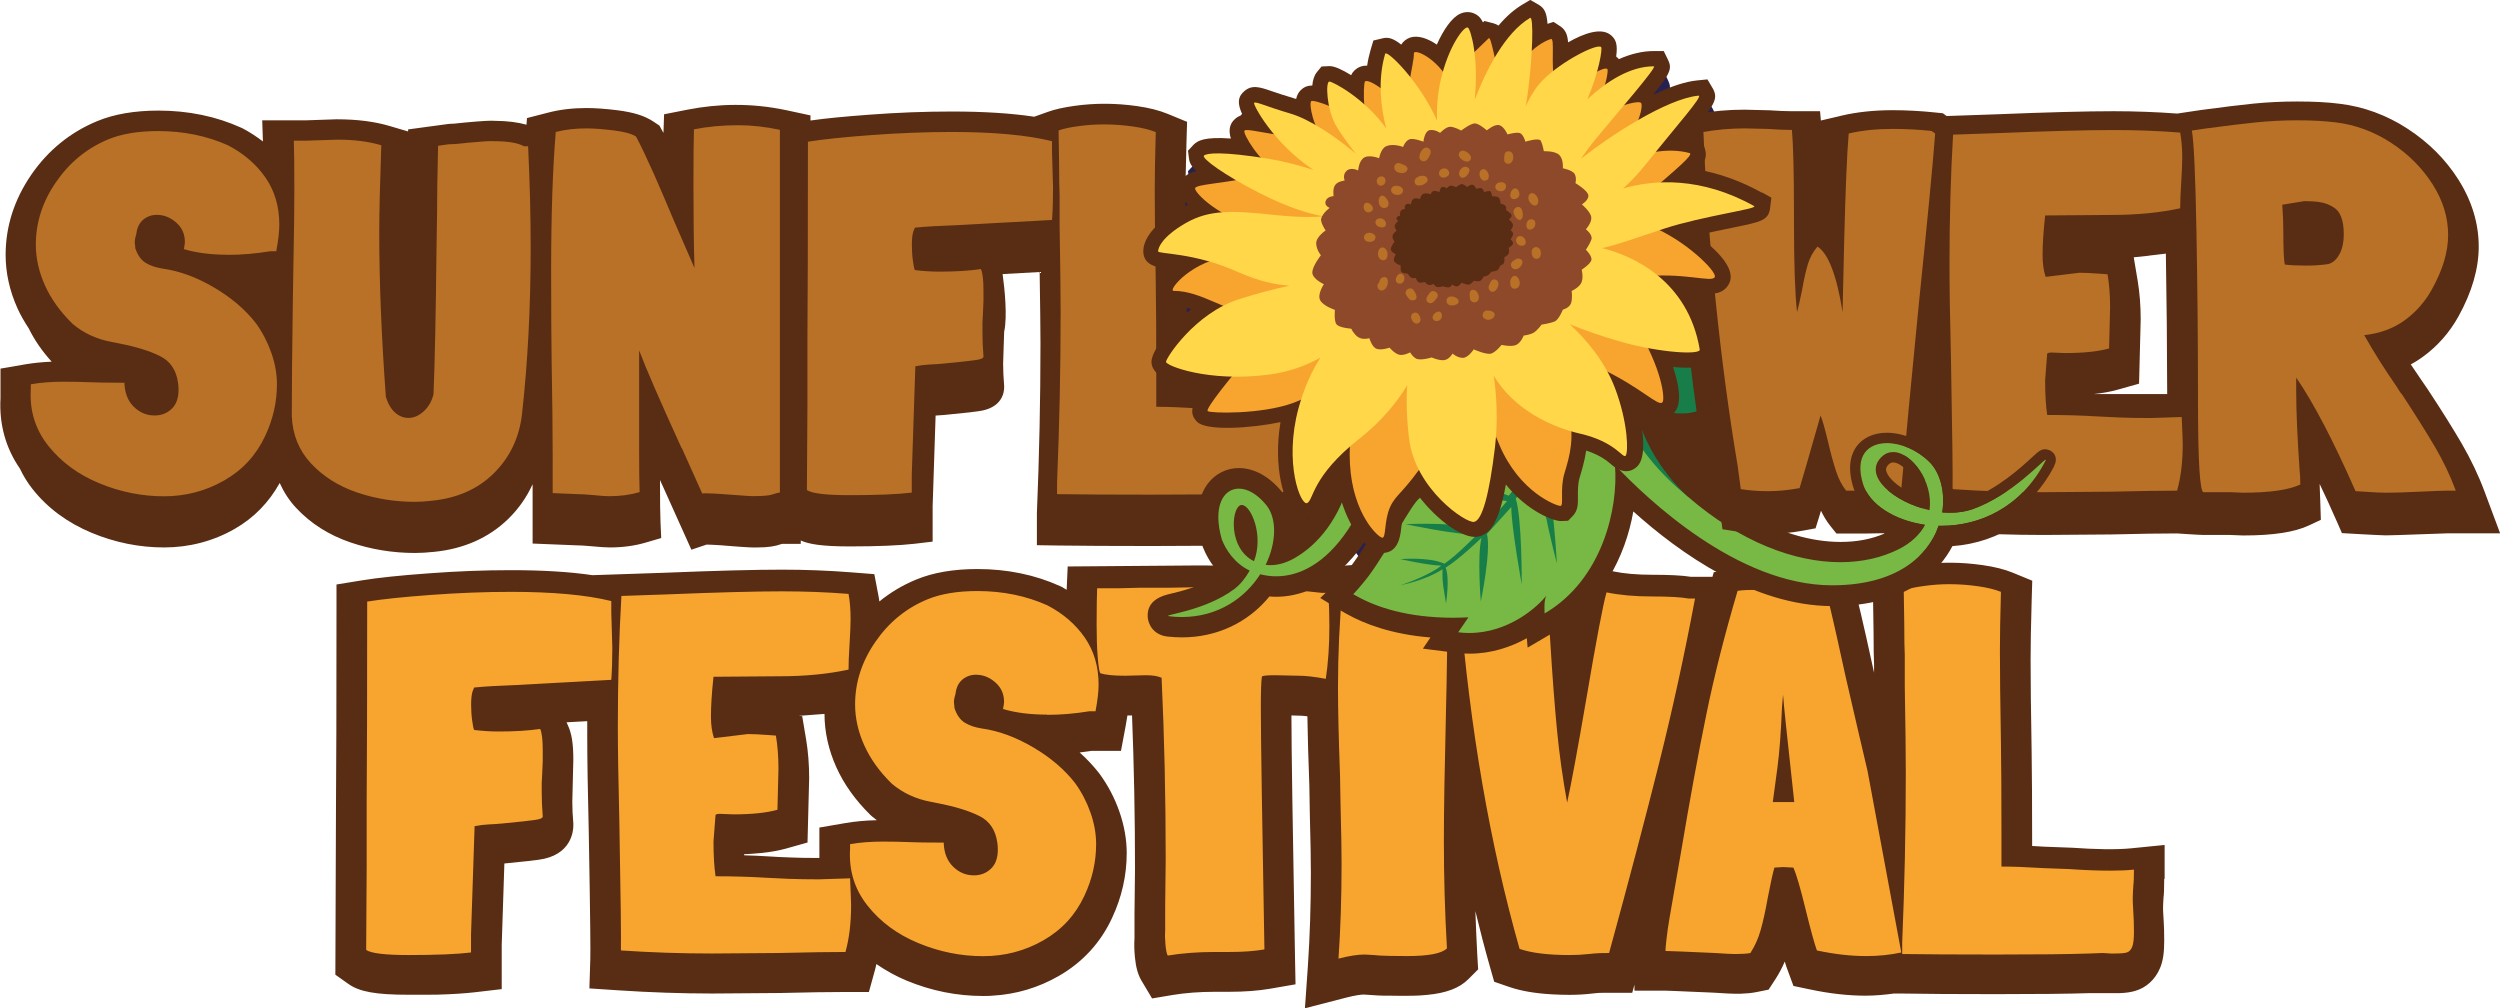
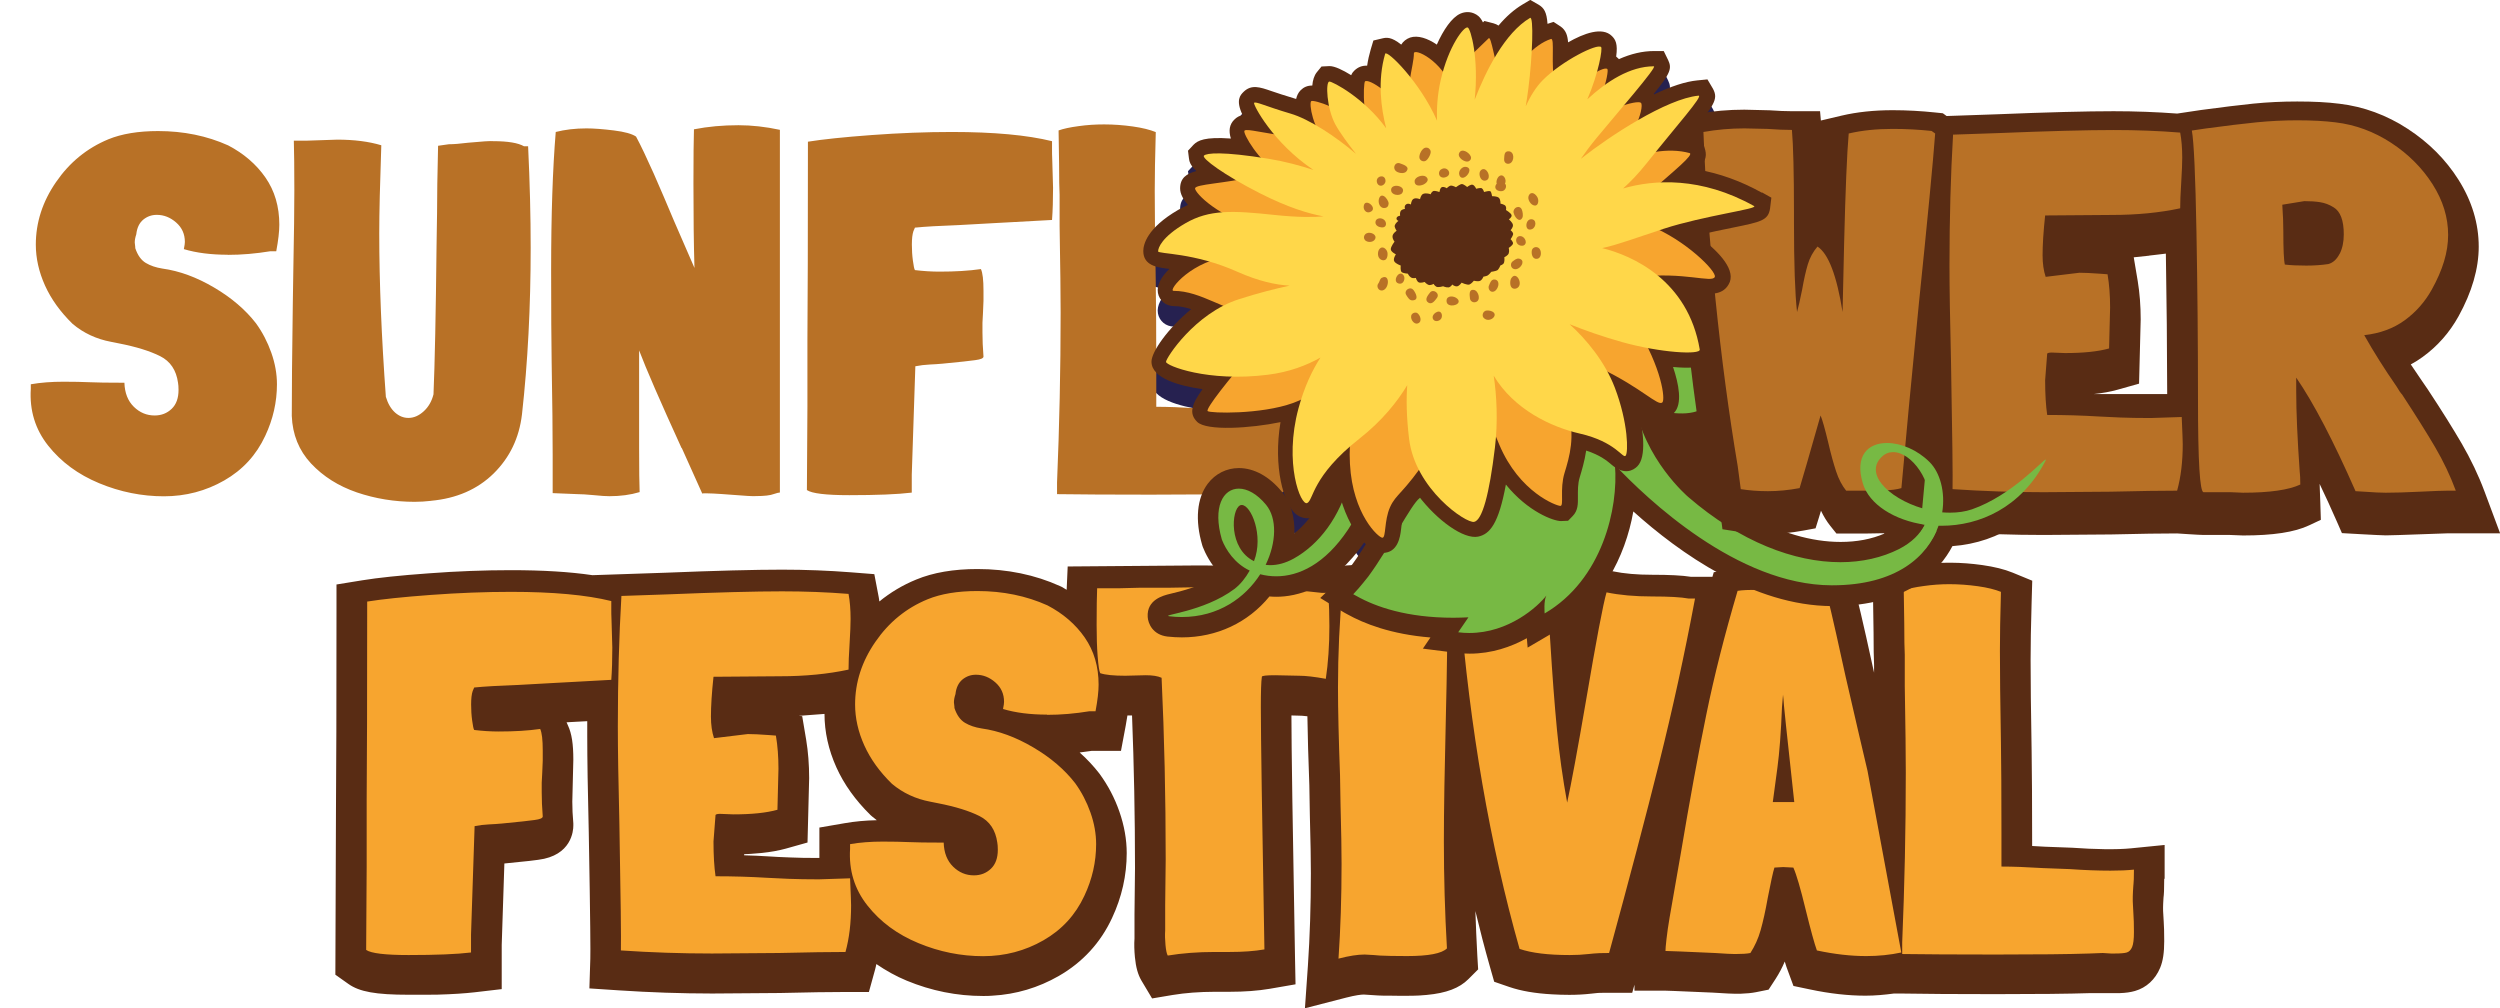
<svg xmlns="http://www.w3.org/2000/svg" id="Layer_2" data-name="Layer 2" viewBox="0 0 244.36 98.56">
  <defs>
    <style>      .cls-1 {        fill: #262150;      }      .cls-1, .cls-2, .cls-3, .cls-4, .cls-5, .cls-6, .cls-7, .cls-8 {        stroke-width: 0px;      }      .cls-2 {        fill: #592c14;      }      .cls-3 {        fill: #f7a52f;      }      .cls-4 {        fill: #177e49;      }      .cls-5 {        fill: #ffd749;      }      .cls-6 {        fill: #77b944;      }      .cls-7 {        fill: #8e492a;      }      .cls-8 {        fill: #b87126;      }    </style>
  </defs>
  <g id="Layer_1-2" data-name="Layer 1">
    <g>
      <g>
        <path class="cls-2" d="M211.58,85.91v-3.32l-3.3.33c-1.41.14-3.52.1-5.74-.06l-2.67-.1c-.43-.03-.84-.05-1.24-.07v-.34c0-3.84-.02-6.83-.05-8.9-.07-3.95-.1-6.96-.1-8.95,0-1.41.03-3.32.1-5.67l.06-2.07-1.92-.79c-.81-.33-1.78-.57-2.97-.74-2.05-.29-4.1-.31-6.14-.03-1.05.15-1.88.33-2.54.57l-2.02.72.08,5.35c0,1.47.02,2.49.05,3.13v.78c-.23-1.05-.49-2.21-.77-3.49-.34-1.55-.72-3.13-1.12-4.72l-.62-2.45-2.52.2c-1.97.16-4.03.24-6.11.24h-.3c-.95,0-1.71.04-2.32.13l-1.91.27-.13.45h-2.09c-.89-.14-2.11-.2-3.8-.2-1.46,0-2.75-.11-3.85-.34l-2.7-.56-.77,2.63-.09-1.34-2.32-.4c-2.87-.5-5.22-.47-7.27-.16v-.58h-5.05c-.93.03-2.24,0-3.88-.1h-.17s-.17,0-.17,0c-.58.03-.96.01-1.17-.01-.58-.06-1.04-.09-1.42-.09-.65,0-1.27.05-1.86.13l-2.31.35v.02c-3.07-.3-6.9-.46-11.46-.46h-.02l-12.62.1-.1,2.28c-.17-.1-.32-.2-.49-.29l-.15-.07c-2.45-1.11-5.17-1.67-8.08-1.67-2.32,0-4.33.34-5.99,1.03-1.32.54-2.52,1.26-3.6,2.14-.02-.14-.03-.29-.06-.42l-.43-2.25-2.28-.18c-2.17-.17-4.44-.26-6.74-.26-2.62,0-6.47.1-11.4.3l-7.13.24h0c-2.23-.33-4.86-.49-7.97-.49-2.56,0-5.27.1-8.04.31-2.78.2-4.96.43-6.49.68l-2.52.41v2.55c0,9.35-.02,15.85-.05,19.35l-.06,16.24,1.27.9c1.08.77,2.68,1.06,5.89,1.06.35,0,.68,0,1.01,0,.14,0,.27,0,.4,0,.18,0,.37,0,.54,0,.19,0,.37,0,.56-.01.11,0,.22,0,.32,0,1.45-.04,2.65-.12,3.62-.23l2.65-.31v-4.32s.26-7.96.26-7.96c2.37-.23,3.06-.32,3.31-.36,3.26-.41,3.43-2.84,3.43-3.33v-.23c-.07-.77-.1-1.48-.1-2.12l.1-4.1c0-1.54-.15-2.54-.52-3.34l-.14-.32.52-.03,1.5-.08c0,.47,0,.94,0,1.42,0,2.21.05,5.42.15,9.51.16,8.9.17,11.6.15,12.3l-.09,2.89,2.88.19c1.52.1,3.05.18,4.58.23,1.51.05,3.03.08,4.54.08h0l6.6-.05c2.82-.07,4.98-.1,6.43-.1h2.29l.61-2.21c.05-.17.08-.35.12-.52.91.62,1.89,1.18,2.96,1.62,2.41,1,4.92,1.5,7.47,1.5.31,0,.62,0,.92-.03,2.31-.13,4.48-.78,6.47-1.92,2.34-1.34,4.1-3.26,5.22-5.68.95-2.03,1.43-4.16,1.43-6.33,0-1.33-.24-2.7-.72-4.07-.46-1.32-1.1-2.55-1.96-3.72-.56-.72-1.2-1.41-1.92-2.05.4-.05.79-.1,1.19-.16h2.85l.46-2.45c.07-.36.12-.69.17-1.01h.45c.19,4.87.29,9.89.29,14.92l-.05,4.53v2.35c-.04.57-.02,1.18.04,1.82.1,1.01.29,1.69.63,2.28l1.05,1.76,2.02-.34c.62-.1,1.27-.18,1.95-.23.69-.05,1.41-.08,2.15-.08h1.45c1.49,0,2.77-.1,3.91-.29l2.54-.44-.05-2.57c-.23-12.77-.35-20.73-.35-23.64v-.07l.75.02c.14,0,.41.01.81.06.03,1.91.09,4.17.19,6.74l.05,2.93c.07,2.56.1,4.41.1,5.67,0,3.17-.1,6.22-.29,9.04l-.29,4.16,4.03-1.04c.94-.24,1.47-.3,1.73-.3l1.39.09c.17,0,.36.02.57.02.08,0,.17,0,.26,0,.12,0,.23,0,.36,0,.23,0,.48,0,.74.01,0,0,0,0,.01,0,.27,0,.56,0,.87,0,.37,0,.71,0,1.04-.02.17,0,.32-.02.48-.03.13,0,.27-.02.4-.03,1.95-.18,3.22-.67,4.1-1.55l.95-.95-.08-1.34c-.08-1.44-.14-2.9-.19-4.36.44,1.83.91,3.64,1.41,5.4l.43,1.51,1.48.51c1.14.39,2.52.63,4.19.72.53.03,1.09.05,1.68.05.73,0,1.47-.04,2.15-.12l.57-.06s.16-.02.58-.02c.04,0,.09,0,.13,0,.04,0,.07,0,.11,0,.09,0,.19,0,.31,0h2.29l.22-.79v.58s.99,0,.99,0h0s2,0,2,0c.11,0,.78.02,4.65.19,1.42.09,1.89.11,2.15.11.21,0,.4,0,.58,0,.6-.02,1.09-.07,1.5-.15l1.24-.25.69-1.06c.34-.53.64-1.09.89-1.69.12.41.21.66.28.84l.57,1.55,1.62.34c1.93.41,3.75.61,5.42.61.96,0,1.88-.09,2.78-.21h.73c2.27.04,5.36.06,9.19.06,4.04,0,7.16-.03,9.26-.1h2.34c.2,0,.39,0,.56,0,.59-.02,1.06-.09,1.48-.21,1.12-.32,1.99-1.13,2.46-2.26.28-.67.4-1.48.4-2.62,0-.85-.02-1.5-.05-1.91l-.06-1.04c0-.06-.02-.38.04-1.29.04-.29.07-.75.07-1.86ZM80.09,80.88v2.89s0,.06,0,.09h-.05c-1.09,0-2.03-.01-2.83-.05-.81-.03-1.49-.06-2.04-.1-.79-.05-1.61-.09-2.43-.11,0-.04,0-.07,0-.11.09,0,.18-.01.27-.01.13,0,.26-.01.38-.02.34-.02.66-.05.97-.08.04,0,.08,0,.11-.01.86-.09,1.64-.23,2.33-.42l2.13-.6.16-6.29c0-1.33-.1-2.59-.29-3.74l-.39-2.32-.35-.03c.19,0,.36-.03.54-.04.36-.02.71-.05,1.07-.08.3-.03.62-.04.92-.07,0,1.75.39,3.51,1.16,5.22.75,1.67,1.88,3.24,3.34,4.67l.16.14c.15.12.3.25.45.36-1.11.02-2.16.12-3.13.29l-2.49.43Z" />
        <path class="cls-3" d="M48.99,80.5c-.33.03-.73.06-1.2.08-.47.02-.93.08-1.4.17l-.35,10.6v1.75c-1.4.17-3.43.25-6.1.25-2.3,0-3.68-.17-4.15-.5l.05-8.15v-6.55c.03-3.5.05-9.95.05-19.35,1.43-.23,3.51-.45,6.23-.65,2.72-.2,5.33-.3,7.83-.3,4.1,0,7.37.3,9.8.9v.95c0,.13,0,.41.02.83s.04,1.34.08,2.77c0,1.17-.03,2.22-.1,3.15l-3.65.2-1.85.1-.9.05-2.7.15c-1.9.07-3.33.15-4.3.25l-.15.35c-.1.3-.15.73-.15,1.3,0,.53.03,1.06.1,1.57.07.52.13.83.2.93.83.1,1.63.15,2.4.15,1.53,0,2.88-.08,4.05-.25.17.37.25,1.07.25,2.1v1l-.05,1.2-.05.95v.95c0,.7.03,1.48.1,2.35,0,.17-.27.28-.8.35-.43.07-1.52.18-3.25.35ZM82.64,93.05c-1.47,0-3.63.03-6.5.1l-6.55.05c-2.97,0-5.93-.1-8.9-.3.03-1.07-.02-5.22-.15-12.45-.1-4.1-.15-7.25-.15-9.45,0-4.57.12-8.82.35-12.75l4.4-.15c4.93-.2,8.7-.3,11.3-.3,2.23,0,4.4.08,6.5.25.13.7.2,1.52.2,2.45,0,.5-.03,1.32-.1,2.45-.07,1.07-.1,1.9-.1,2.5-2,.43-4.23.65-6.7.65l-6.5.05c-.17,1.57-.25,2.87-.25,3.9,0,.8.1,1.5.3,2.1l3.3-.4c.47,0,1.17.03,2.1.1l.65.05c.17,1,.25,2.08.25,3.25l-.1,4c-1.07.3-2.5.45-4.3.45l-1.3-.05c-.23,0-.38.03-.45.1l-.2,2.6c0,1.37.07,2.5.2,3.4,1.73,0,3.42.05,5.05.15.57.03,1.27.07,2.1.1s1.82.05,2.95.05l3.05-.1c.07,1.53.1,2.42.1,2.65,0,1.7-.18,3.22-.55,4.55ZM102.34,69.85c-1.63,0-3.07-.18-4.3-.55.07-.33.1-.57.1-.7,0-.77-.28-1.4-.85-1.9-.57-.5-1.2-.75-1.9-.75-.5,0-.94.16-1.32.47-.38.32-.61.79-.68,1.43-.1.3-.15.57-.15.8l.05.45v.1c.23.7.58,1.18,1.03,1.45.45.27.99.45,1.62.55,1.67.23,3.35.85,5.05,1.85s3.07,2.17,4.1,3.5c.63.87,1.13,1.83,1.5,2.88.37,1.05.55,2.08.55,3.08,0,1.73-.38,3.42-1.15,5.05-.87,1.87-2.2,3.32-4,4.35s-3.77,1.55-5.9,1.55-4.27-.42-6.33-1.28c-2.05-.85-3.71-2.07-4.97-3.67-1.27-1.6-1.83-3.45-1.7-5.55v-.45c.97-.17,2.03-.25,3.2-.25,1,0,1.85.02,2.55.05.63.03,1.77.05,3.4.05.03,1,.34,1.78.92,2.35.58.57,1.26.85,2.03.85.67,0,1.22-.22,1.67-.65.45-.43.67-1.05.67-1.85,0-.3-.02-.53-.05-.7-.17-1.23-.75-2.1-1.75-2.6s-2.35-.92-4.05-1.25l-.75-.15c-1.43-.27-2.68-.85-3.75-1.75-1.2-1.17-2.1-2.42-2.7-3.75-.6-1.33-.9-2.67-.9-4,0-2.17.66-4.21,1.98-6.12,1.32-1.92,3.02-3.31,5.12-4.17,1.3-.53,2.92-.8,4.85-.8,2.5,0,4.78.47,6.85,1.4,1.53.8,2.75,1.85,3.65,3.15.9,1.3,1.35,2.83,1.35,4.6,0,.67-.1,1.53-.3,2.6h-.6c-1.4.23-2.78.35-4.15.35ZM129.94,61.15c0,1.93-.12,3.67-.35,5.2-1.1-.2-1.97-.3-2.6-.3l-2.35-.05c-.87,0-1.3.05-1.3.15-.07.47-.1,1.45-.1,2.95,0,2.93.12,10.83.35,23.7-.97.17-2.1.25-3.4.25h-1.45c-1.67,0-3.2.12-4.6.35-.1-.17-.17-.51-.22-1.03-.05-.52-.06-.99-.03-1.42v-2.45l.05-4.5c0-6.07-.13-11.98-.4-17.75-.37-.17-.88-.25-1.55-.25l-2,.05c-1.13,0-1.95-.08-2.45-.25-.1-.2-.18-.75-.25-1.65-.07-.9-.1-1.92-.1-3.05,0-1.67.02-2.87.05-3.6h2.15l1.95-.05h2.8l2.9-.05c4.97,0,9.02.18,12.15.55h.65c.07,1.13.1,2.2.1,3.2ZM141.48,58c0,3.9-.05,7.83-.15,11.8-.13,5.27-.2,9.42-.2,12.45,0,3.5.1,6.98.3,10.45-.5.5-1.8.75-3.9.75-1.2,0-2.08-.02-2.65-.05l-.6-.05-.9-.05c-.67,0-1.52.13-2.55.4.2-2.9.3-5.98.3-9.25,0-1.3-.03-3.22-.1-5.75l-.05-2.9c-.13-3.53-.2-6.4-.2-8.6,0-3.3.15-6.55.45-9.75.43-.07.9-.1,1.4-.1.27,0,.63.02,1.1.08.47.05,1.02.06,1.65.02,1.73.1,3.12.13,4.15.1h1.95v.45ZM162.18,74.55c-1.3,5.2-2.93,11.4-4.9,18.6-.73,0-1.23.02-1.5.05l-.5.05c-.6.07-1.22.1-1.85.1-2.1,0-3.73-.2-4.9-.6-2.9-10.23-4.85-21.52-5.85-33.85.3-.33.92-.58,1.85-.75.93-.17,1.97-.25,3.1-.25,1.07,0,2.27.12,3.6.35l.3,4.45c.2,3.3.42,6.16.65,8.58.23,2.42.57,4.81,1,7.17.4-1.83,1.02-5.17,1.85-10,1-5.9,1.67-9.42,2-10.55,1.3.27,2.78.4,4.45.4s2.85.07,3.55.2h.65c-1.03,5.5-2.2,10.85-3.5,16.05ZM182.39,93.45c-1.47,0-3.07-.18-4.8-.55-.23-.63-.6-1.97-1.1-4-.5-2.07-.9-3.43-1.2-4.1l-1-.05-.85.05c-.13.4-.35,1.38-.65,2.95-.23,1.3-.47,2.36-.7,3.17-.23.82-.57,1.56-1,2.23-.33.07-.83.1-1.5.1-.3,0-.95-.03-1.95-.1-2.9-.13-4.52-.2-4.85-.2,0-.17.03-.56.1-1.17.07-.62.17-1.31.3-2.08l1.1-6.3c.87-5.17,1.69-9.67,2.48-13.5.78-3.83,1.81-7.88,3.07-12.15.47-.07,1.1-.1,1.9-.1h.3c2.17,0,4.28-.08,6.35-.25.4,1.57.77,3.11,1.1,4.62.33,1.52.63,2.88.9,4.08,1.07,4.63,1.78,7.72,2.15,9.25l3.3,17.75c-1.07.23-2.22.35-3.45.35ZM174.33,68.4l-.05-.5-.1,1.2c-.1,2.5-.25,4.48-.45,5.95l-.45,3.35h2.1c-.73-6.67-1.08-10-1.05-10ZM208.58,91.1c0,.7-.06,1.19-.18,1.47s-.29.46-.52.53c-.23.07-.63.1-1.2.1h-.35l-.8-.05-1.3.05c-2.07.07-5.12.1-9.15.1s-6.88-.02-9.15-.05v-1.15c.23-5.5.35-11.03.35-16.6,0-1.63-.03-4.45-.1-8.45v-3.05c-.03-.57-.05-1.58-.05-3.05l-.05-3.25c.47-.17,1.12-.31,1.95-.42.83-.12,1.67-.18,2.5-.18.93,0,1.87.07,2.8.2.93.13,1.68.32,2.25.55-.07,2.4-.1,4.32-.1,5.75,0,2,.03,5,.1,9,.03,2,.05,4.95.05,8.85v3.25c1.1,0,2.45.05,4.05.15l2.65.1c1.4.1,2.72.15,3.95.15.87,0,1.63-.03,2.3-.1,0,.77-.02,1.27-.05,1.5v-.05c-.07.9-.08,1.55-.05,1.95l.05.95c.03.4.05.98.05,1.75Z" />
      </g>
      <g>
        <path class="cls-1" d="M172.2,20.83c-2.03-1.13-4.12-1.88-6.23-2.25.69-.74.87-1.24.71-1.9l-.27-.93-.86-.24c-.18-.05-.36-.09-.54-.13,2.58-3.14,2.97-3.67,2.42-4.71l-.54-.91-1,.1c-1.13.11-2.55.57-4.22,1.37-.01-.02-.02-.03-.03-.05,1.66-2.04,1.79-2.5,1.41-3.31l-.43-.88h-.96c-1.11,0-2.25.27-3.42.79-.03-.03-.06-.06-.09-.09-.06-.06-.12-.11-.18-.16.18-1.26-.08-1.67-.41-2-.94-.95-2.77-.26-4.29.61-.05-.68-.21-1.18-.73-1.55l-.69-.45-.59.19c-.08-1.16-.35-1.56-.87-1.87l-.82-.47-.77.46c-.8.48-1.58,1.16-2.33,2.05-.14-.09-.3-.17-.49-.22l-.89-.23-.14.14c-.29-.59-.59-.74-.79-.84-.43-.22-.95-.22-1.41-.02-.85.37-1.68,1.61-2.31,3.03-.89-.61-1.85-.94-2.61-.69-.37.13-.68.38-.87.69-.97-.78-1.45-.69-1.79-.62l-.93.22-.26.87c-.15.51-.27,1.04-.35,1.59-.49-.01-.9.14-1.25.48-.09.09-.21.21-.31.45-.82-.51-1.61-.89-2.11-.89l-.79.04-.45.55c-.27.33-.41.8-.45,1.31-.48,0-.84.16-1.14.46-.23.23-.37.53-.44.85-.04-.01-.08-.02-.11-.03-1.02-.3-1.77-.56-2.31-.74-1.13-.39-1.95-.67-2.72.08-.31.31-.8.8-.09,2.27-.31.06-.58.2-.83.46-.45.45-.56,1.06-.32,1.83-2.56-.18-3.23.19-3.65.61l-.54.58.09.73c.04.29.08.64.73,1.26-.98.25-1.59.69-1.59,1.7,0,.54.32,1.1.77,1.61-.32.14-.64.3-.95.48-3.09,1.79-3.42,3.42-3.42,4.03,0,1.42,1.38,1.59,2.28,1.71.09.01.18.02.27.03-.77.75-1.26,1.59-1.12,2.35.14.76.78,1.29,1.57,1.29.56,0,1.11.12,1.68.3-2.24,1.84-3.88,4.15-3.88,5.13,0,1.64,2.75,2.37,4.99,2.69-1.09,1.51-1.34,2.38-.53,3.19.92.93,5.26.63,8.15.03-.73,4.38.31,7.99,1.48,8.97.54.45,1.25.55,1.85.27.69-.32.95-.92,1.21-1.49.2-.44.46-1.03,1-1.79.72,4.16,2.99,6.82,4.46,6.82s1.7-1.58,1.78-2.26c.06-.51.13-1.15.35-1.63.16-.37.3-.53.77-1.05.17-.19.36-.4.58-.65,1.83,2.42,4.43,4.29,5.84,4,1.14-.24,2-1.24,2.71-5.09,2.14,2.65,4.65,3.57,5.38,3.57l.7-.03.44-.45c.54-.54.53-1.21.52-1.92,0-.56-.02-1.25.18-1.88.19-.64.47-1.55.63-2.61,1.39.45,2.07,1.03,2.47,1.37,1.26,1.08,2.13.57,2.53.17.92-.92.59-3.58.04-5.79l.04.03c1.19.8,2.41,1.63,3.49.55.87-.87.48-2.84-.08-4.5,2.87.27,3.47-.32,3.7-.54.38-.37.56-.9.47-1.43-.33-1.98-1.02-3.75-2.04-5.29.04,0,.07,0,.11.01,1.34.15,2.73.32,3.31-1.06.51-1.41-1.35-3.21-3.18-4.56,1.25-.3,2.49-.55,3.52-.76,2.69-.55,3.41-.69,3.59-1.85l.13-1.07-.91-.51Z" />
        <g>
          <path class="cls-6" d="M143.63,62.87c-.4,0-.81-.03-1.21-.08l-1.63-.2.83-1.21c-4.66-.07-7.73-1.25-9.5-2.24-.22-.11-.35-.2-.35-.2l-1.1-.67.92-.9c.16-.17.63-.68,1.39-1.64.95-1.29,1.92-2.91,2.77-4.34,1.09-1.82,1.73-2.87,2.27-3.37.7-1.13,1.54-2.18,2.46-3.1-.01-.02-.29-.68-.29-.68l.48-.52c.58-.62,4.14-1.75,10.55-3.32h.06c1.01-.52,6.91-4.53,9.46-6.66.66-1.29,1.49-2.16,2.48-2.58l.19-.08h.23s.55,0,.55,0l.21.32c1.16-.54,2.41-.96,3.7-1.24,1.35-.89,2.76-1.34,4.19-1.34.21,0,.43.01.65.03l.75.07.05.23c2.24-.55,3.55-1.17,4.34-1.55.57-.27.95-.45,1.36-.45.17,0,.33.03.48.09.46.18.65.61.71.75.54,1.23,1.06,5.67-.29,10.43l.3.36-.08.47c-.29,2.25-1.7,3.87-2.89,4.85-.07.1-.14.21-.22.31-.46.62-.95,1.2-1.48,1.73l.18.37-.42.53c-.72.88-1.86,1.45-3.41,1.7-1.29.62-2.67.99-4.04,1.11,3.85,2.68,7.9,4.12,11.63,4.12,1.96,0,3.73-.4,5.26-1.17.49-.25.91-.54,1.26-.86-2.7-.77-4.71-2.41-5.3-4.41-.6-2.02-.14-3.24.36-3.91.63-.85,1.68-1.32,2.95-1.32,1.68,0,3.55.83,4.87,2.15,1.08,1.07,1.66,2.79,1.62,4.65.56-.02,1.06-.11,1.5-.27,2.75-.96,5.08-3.09,6.2-4.12.65-.6.87-.8,1.32-.8h.56l.31.49c.31.51.05,1-.03,1.17-2.21,4.22-6.06,6.68-10.61,6.82-.97,2.16-3.7,5.83-11.07,5.83-8.25-.03-16.04-6.27-20.23-10.31-.32,4.7-2.58,10.12-7.37,12.92l-1.36.79-.09-.99c-1.55,1.15-3.78,2.24-6.43,2.24Z" />
-           <path class="cls-4" d="M178.75,39.97c2.26-5.72,1.3-11.62.8-11.81-.56-.22-2.15,1.5-8.16,2.47.88-.47,1.55-.79,1.45-.8-1.78-.17-3.28.52-4.35,1.25-1.88.39-3.71,1.1-5.28,2.07.34-.69.56-1.15.38-1.08-.94.4-1.6,1.31-2.07,2.29-2.99,2.55-11.1.89-9.03,4.68-1.8.47-2.61,6.45-2.61,6.45l-6.37-1.94,6.12,2.2-2.16,2.7c-1.52-.66-6.53-1.52-6.53-1.52,0,0,4.56,1.95,6.37,2.04l-2.52,2.93c-1.43-.94-7.41-.67-7.41-.67,0,0,4.91,1.06,6.98,1.03,0,0-2,2.06-3.18,2.84-1.45-.69-4.3-.45-4.3-.45,0,0,2.56.59,4.01.64-1,.78-2.94,1.58-4.01,1.91,0,0,2.35-.42,4.12-1.56-.06,1.39.15,2.02.34,3.35,0,0,.39-2.48-.04-3.51,1.3-.78,3.51-2.91,3.51-2.91-.44,1.74-.07,6.23-.07,6.23,0,0,1.03-4.96.6-6.61l2.38-2.63c0,1.92,1.02,7.57,1.02,7.57,0,0,.04-6.51-.59-8.4l2.32-2.51c.05,2.59,1.71,8.87,1.71,8.87,0,0-.37-6.7-1.16-9.41l7.52-5.03c1.47,2.86,3.49,5.55,6.49,7.92,0,0,9.25-1.35,9.93-2.18.1-.12-.25-.08-.82.03.9-.71,1.74-1.58,2.5-2.61.09-.13.19-.26.28-.4,1.06-.84,2.39-2.29,2.66-4.36.02-.09-.32.32-.82.9Z" />
          <path class="cls-2" d="M201.67,43.89l-.58-.96h-1.14c-.84,0-1.3.41-1.99,1.05-1.07.98-3.3,3.02-5.85,3.91-.07.02-.14.05-.22.07-.18-1.68-.83-3.19-1.87-4.22-1.52-1.52-3.6-2.44-5.57-2.44-1.59,0-2.93.61-3.76,1.72-.64.85-1.24,2.38-.52,4.8.53,1.79,2,3.33,4.03,4.33-1.27.55-2.71.82-4.29.82-2.87,0-5.94-.91-8.96-2.62.57-.17,1.13-.39,1.68-.64,1.73-.3,3.03-.99,3.89-2.04l.8-.98-.15-.35c.39-.42.75-.87,1.1-1.34.06-.08.11-.15.16-.22,1.78-1.51,2.86-3.37,3.14-5.4l.16-.87-.27-.33c1.23-4.73.75-9.13.11-10.6-.28-.63-.7-1.06-1.27-1.28-.26-.1-.54-.15-.83-.15h0c-.64,0-1.15.24-1.79.55-.66.32-1.7.81-3.4,1.28l-1.19-.13c-.27-.03-.52-.04-.77-.04-1.57,0-3.11.47-4.58,1.41-1,.23-1.98.54-2.91.92l-.03-.04h-1.13c-.26-.01-.51.04-.76.13h-.03s-.03.02-.03.02c-1.16.49-2.13,1.45-2.88,2.86-2.47,2.03-7.83,5.7-9.02,6.35-9.74,2.39-10.59,3.18-10.98,3.59l-.92.93.28.72c-.76.82-1.46,1.73-2.07,2.69-.61.6-1.23,1.62-2.35,3.5-.84,1.4-1.78,2.98-2.72,4.26-.68.87-1.12,1.35-1.25,1.48h0s-.04.05-.04.05l-1.85,1.77,2.23,1.36s.14.09.41.23c1.63.91,4.28,1.96,8.13,2.27l-.74,1.09,3.25.41c.44.06.89.08,1.33.08,2.15,0,4.05-.66,5.58-1.51l.08.92,2.71-1.59c4.44-2.59,6.84-7.27,7.62-11.72,4.51,4.06,11.75,9.22,19.4,9.25h.08c7.33,0,10.44-3.45,11.71-5.86,4.65-.34,8.57-2.96,10.86-7.32.5-.96.28-1.7,0-2.15ZM199.89,45.11c-2.39,4.55-6.46,6.28-10.12,6.28-.1,0-.19,0-.29,0-1.04,3-4.13,5.82-10.39,5.82-.02,0-.05,0-.07,0-9.22-.03-18.09-8.49-21.17-11.76.36,4.19-1.22,11.21-6.87,14.51,0,0-.11-1.24.17-1.75-.82,1.07-3.67,3.66-7.54,3.66-.35,0-.71-.02-1.08-.07l1-1.46c-.51.02-.99.04-1.47.04-4.54,0-7.58-1.06-9.46-2.12-.21-.11-.33-.18-.33-.18.02-.02.04-.04.06-.06.16-.16.65-.7,1.42-1.68,2.11-2.87,4.18-7.06,5.02-7.66,1-1.64,2.29-3.11,3.74-4.27-.44.05-.79.08-.98.08-.15,0-.21-.02-.16-.08.7-.75,10.08-3.05,10.08-3.05,0,0,.01,0,.02,0,.46,0,7.53-4.85,10.06-7.01.47-.98,1.12-1.89,2.07-2.29.01,0,.02,0,.03,0,.12,0-.1.44-.41,1.08,1.57-.97,3.4-1.68,5.28-2.07.95-.66,2.25-1.28,3.79-1.28.18,0,.37,0,.55.03.1.01-.57.33-1.45.8,5.65-.92,7.4-2.49,8.05-2.49.04,0,.08,0,.11.02.5.19,1.46,6.09-.8,11.81.46-.53.77-.92.81-.92,0,0,0,0,0,.01-.27,2.07-1.6,3.51-2.66,4.36-.09.14-.18.27-.28.4-.76,1.03-1.6,1.9-2.5,2.61.33-.06.58-.1.72-.1.1,0,.14.02.1.07-.68.84-1.81,1.21-2.94,1.37-.74.36-1.49.63-2.25.82l-1.93-10.64c-1.02,4.6-8.05,1.37-8.05,1.37.88,5.56,5.24,9.26,5.24,9.26,5.12,4.42,10.41,6.38,14.88,6.38,2.13,0,4.07-.45,5.72-1.28,1.27-.65,2.08-1.49,2.54-2.4-3-.43-5.47-2-6.08-4.04-.82-2.74.53-3.95,2.36-3.95,1.35,0,2.97.66,4.16,1.86,1.03,1.02,1.55,2.93,1.24,4.92.26.02.52.03.77.03.75,0,1.48-.1,2.15-.33,3.88-1.35,6.94-4.86,7.19-4.86.03,0,.02.06-.05.19Z" />
        </g>
        <g>
-           <path class="cls-2" d="M127.97,43.05l-.19-5.7s-11,.03-11.67,0c0,0-.24-15.69-.24-17.7,0-1.42.03-3.33.1-5.67l.06-2.07-1.92-.79c-.81-.33-1.77-.58-2.97-.75-2.03-.29-4.09-.31-6.14-.02-1.04.15-1.87.33-2.54.57l-1.37.49c-2.25-.34-4.91-.51-8.07-.51-2.57,0-5.27.1-8.05.31-2.41.18-4.3.36-5.75.57v-.5l-2.37-.51c-3.43-.73-6.69-.63-9.6-.06l-2.34.46-.06,1.82-.03-.05-.36-.66-.63-.42c-.82-.54-1.89-.88-3.46-1.08-1.19-.15-2.19-.22-3.05-.22-1.35,0-2.61.15-3.75.45l-2.06.53-.05.65c-.84-.24-1.85-.37-3.1-.38-.4-.03-1.09,0-2.95.17-.84.1-1.29.13-1.53.13l-3.99.54v.2s-1.76-.52-1.76-.52c-1.5-.45-3.23-.67-5.23-.67h-.02l-2.9.1h-4.35l.07,2.07c-.61-.47-1.26-.9-1.98-1.28l-.15-.07c-2.45-1.11-5.17-1.67-8.08-1.67-2.31,0-4.33.34-5.99,1.03-2.64,1.09-4.81,2.86-6.45,5.25-1.66,2.42-2.5,5.05-2.5,7.82,0,1.76.39,3.52,1.16,5.23.3.67.68,1.32,1.1,1.96.56,1.14,1.31,2.23,2.24,3.25-.88.04-1.73.12-2.51.25l-2.49.43v2.89c-.14,2.55.5,4.86,1.9,6.89.33.7.73,1.36,1.23,1.99,1.47,1.86,3.42,3.3,5.78,4.28,2.28.95,4.67,1.43,7.09,1.43s4.8-.61,6.9-1.82c1.9-1.09,3.35-2.61,4.39-4.48.4.89.93,1.72,1.63,2.46,1.4,1.5,3.18,2.63,5.29,3.35,2,.68,4.12,1.03,6.3,1.03.57,0,1.2-.04,1.87-.11h0c2.92-.29,5.36-1.38,7.26-3.23,1.02-1,1.8-2.13,2.37-3.38,0,.04,0,.09,0,.13v5.67l4.45.18c.15,0,.54.01,1.4.09.74.07,1.29.11,1.7.11,1.25,0,2.44-.16,3.52-.48l1.5-.44-.07-1.56c-.03-.72-.05-2.1-.05-4.11.11.24.22.48.33.72l2.74,6.09,1.49-.5c.14,0,.33.01.56.02.59.03,1.08.06,1.47.1,1.95.16,2.6.18,2.94.16,1.02,0,1.73-.11,2.3-.32.04-.01.07-.02.11-.03h1.82v-.33c.79.36,2.08.58,4.8.58s4.84-.09,6.33-.26l1.76-.21v-3.46s.29-8.86.29-8.86c.32-.02.6-.04.85-.06,2.39-.23,3.06-.32,3.3-.36,2.37-.29,2.55-1.86,2.55-2.33v-.15c-.07-.81-.1-1.54-.1-2.2l.1-3.08c.33-1.53.05-4.16-.15-5.65l3.62-.2c.05,3.27.08,5.56.08,6.98,0,5.5-.12,11.06-.35,16.6v3.12l1.97.03c2.27.03,5.35.05,9.18.05,4.04,0,7.14-.03,9.23-.1h2.37c.78,0,1.32-.05,1.76-.18.82-.24,1.47-.83,1.82-1.68.23-.55.33-1.24.33-2.24,0-.81-.02-1.45-.05-1.85l-.05-1.01c-.01-.13-.03-.51.04-1.47.03-.23.07-.65.07-1.76ZM39.94,41.82s-.04-.04-.06-.07c.06,0,.12,0,.18-.01-.11.1-.16.12-.12.09Z" />
          <path class="cls-8" d="M22.27,24.9c-1.63,0-3.07-.18-4.3-.55.07-.33.1-.57.1-.7,0-.77-.28-1.4-.85-1.9-.57-.5-1.2-.75-1.9-.75-.5,0-.94.16-1.32.47-.38.32-.61.79-.68,1.43-.1.3-.15.57-.15.8l.05.45v.1c.23.7.58,1.18,1.03,1.45.45.27.99.45,1.62.55,1.67.23,3.35.85,5.05,1.85s3.07,2.17,4.1,3.5c.63.87,1.13,1.83,1.5,2.88.37,1.05.55,2.08.55,3.08,0,1.73-.38,3.42-1.15,5.05-.87,1.87-2.2,3.32-4,4.35s-3.77,1.55-5.9,1.55-4.27-.42-6.33-1.28c-2.05-.85-3.71-2.07-4.98-3.67-1.27-1.6-1.83-3.45-1.7-5.55v-.45c.97-.17,2.03-.25,3.2-.25,1,0,1.85.02,2.55.05.63.03,1.77.05,3.4.05.03,1,.34,1.78.92,2.35.58.57,1.26.85,2.03.85.67,0,1.22-.22,1.67-.65.45-.43.67-1.05.67-1.85,0-.3-.02-.53-.05-.7-.17-1.23-.75-2.1-1.75-2.6s-2.35-.92-4.05-1.25l-.75-.15c-1.43-.27-2.68-.85-3.75-1.75-1.2-1.17-2.1-2.42-2.7-3.75s-.9-2.67-.9-4c0-2.17.66-4.21,1.98-6.12,1.32-1.92,3.02-3.31,5.12-4.18,1.3-.53,2.92-.8,4.85-.8,2.5,0,4.78.47,6.85,1.4,1.53.8,2.75,1.85,3.65,3.15.9,1.3,1.35,2.83,1.35,4.6,0,.67-.1,1.53-.3,2.6h-.6c-1.4.23-2.78.35-4.15.35ZM51.87,24.2c0,5.77-.28,11.2-.85,16.3-.27,2.3-1.19,4.22-2.77,5.78-1.58,1.55-3.62,2.44-6.12,2.67h.05c-.6.07-1.15.1-1.65.1-1.97,0-3.85-.31-5.65-.92-1.8-.62-3.29-1.56-4.48-2.83-1.18-1.27-1.81-2.82-1.88-4.65,0-2.43.03-6.08.1-10.95l.05-3.25c.07-3.53.1-6.15.1-7.85,0-2.2-.02-3.82-.05-4.85h1.25l3-.1c1.63,0,3.07.18,4.3.55-.13,3.73-.2,6.6-.2,8.6,0,4.83.22,10.18.65,16.05v-.05c.2.67.5,1.17.9,1.53.4.35.83.52,1.3.52.53,0,1.03-.22,1.5-.65.47-.43.78-.98.95-1.65v.05c.13-3.07.23-7.92.3-14.55l.05-3.2c0-1.6.03-3.8.1-6.6l1.05-.15c.47,0,1.1-.05,1.9-.15,1.37-.13,2.18-.18,2.45-.15,1.43,0,2.43.17,3,.5h.4c.17,3.57.25,6.87.25,9.9ZM66.62,43.8c-2.1-4.6-3.48-7.78-4.15-9.55v9.6c0,2.07.02,3.48.05,4.25-.9.27-1.88.4-2.95.4-.33,0-.83-.03-1.5-.1-.73-.07-1.27-.1-1.6-.1l-2.45-.1v-3.75c0-2.13-.03-5.17-.1-9.1-.03-1.97-.05-4.95-.05-8.95,0-5.37.15-9.87.45-13.5.9-.23,1.9-.35,3-.35.73,0,1.62.07,2.68.2,1.05.13,1.77.33,2.17.6.47.87,1.04,2.08,1.73,3.62.68,1.55,1.34,3.09,1.98,4.62l2,4.6c-.07-2.33-.1-5.08-.1-8.25,0-2.57.02-4.33.05-5.3,1.37-.27,2.82-.4,4.35-.4,1.3,0,2.65.15,4.05.45v35.45c-.1,0-.3.05-.6.15-.33.13-.92.2-1.75.2-.17.03-1.05-.02-2.65-.15-.4-.03-.91-.07-1.52-.1-.62-.03-.98-.03-1.07,0l-2-4.45ZM92.07,35.55c-.33.03-.73.06-1.2.08-.47.02-.93.08-1.4.17l-.35,10.6v1.75c-1.4.17-3.43.25-6.1.25-2.3,0-3.68-.17-4.15-.5l.05-8.15v-6.55c.03-3.5.05-9.95.05-19.35,1.43-.23,3.51-.45,6.23-.65,2.72-.2,5.33-.3,7.83-.3,4.1,0,7.37.3,9.8.9v.95c0,.13,0,.41.02.83.02.42.04,1.34.08,2.77,0,1.17-.03,2.22-.1,3.15l-3.65.2-1.85.1-.9.05-2.7.15c-1.9.07-3.33.15-4.3.25l-.15.35c-.1.3-.15.73-.15,1.3,0,.53.03,1.06.1,1.57.07.52.13.83.2.93.83.1,1.63.15,2.4.15,1.53,0,2.88-.08,4.05-.25.17.37.25,1.07.25,2.1v1l-.05,1.2-.05.95v.95c0,.7.03,1.48.1,2.35,0,.17-.27.28-.8.35-.43.07-1.52.18-3.25.35ZM125.97,46.15c0,.7-.06,1.19-.18,1.47-.12.28-.29.46-.52.53-.23.07-.63.1-1.2.1h-.35l-.8-.05-1.3.05c-2.07.07-5.12.1-9.15.1s-6.88-.02-9.15-.05v-1.15c.23-5.5.35-11.03.35-16.6,0-1.63-.03-4.45-.1-8.45v-3.05c-.03-.57-.05-1.58-.05-3.05l-.05-3.25c.47-.17,1.12-.31,1.95-.42.83-.12,1.67-.17,2.5-.17.93,0,1.87.07,2.8.2.93.13,1.68.32,2.25.55-.07,2.4-.1,4.32-.1,5.75,0,2,.03,5,.1,9,.03,2,.05,4.95.05,8.85v3.25c1.1,0,2.45.05,4.05.15l2.65.1c1.4.1,2.72.15,3.95.15.87,0,1.63-.03,2.3-.1,0,.77-.02,1.27-.05,1.5v-.05c-.07.9-.08,1.55-.05,1.95l.05.95c.03.4.05.98.05,1.75Z" />
        </g>
        <g>
          <path class="cls-2" d="M244.36,52.1l-1.51-4.05c-.59-1.59-1.35-3.17-2.24-4.71h0c-.84-1.44-1.95-3.22-3.31-5.28l-.59-.86c-.37-.53-.72-1.06-1.07-1.58.41-.22.79-.46,1.16-.73,1.45-1.05,2.63-2.39,3.51-3.98,1.31-2.37,1.97-4.66,1.97-6.8,0-2.27-.67-4.48-1.99-6.56-1.24-1.96-2.9-3.62-4.94-4.95-2.06-1.35-4.32-2.18-6.68-2.46-1.17-.15-2.52-.22-4.13-.22-1.46,0-2.91.07-4.31.21-1.32.14-3.02.34-5.08.62l-2.34.35c-2.02-.15-4.11-.23-6.22-.23-2.62,0-6.46.1-11.4.3l-4.92.17-.37-.27-.78-.08c-1.34-.14-2.73-.22-4.12-.22-1.82,0-3.5.18-4.99.53l-2.03.48-.08-.91h-2.75c-.61,0-1.34-.03-2.18-.09l-2.47-.06c-1.53,0-3.06.13-4.53.4l-2.57.46.1,2.61c.2,5.28.6,10.86,1.19,16.57.49,4.75,1.09,9.37,1.77,13.79.29.01.57.03.86.04.18,1.15.35,2.29.54,3.41l.5,3.73,1.47.23c.94.15,1.93.23,2.97.23,1.12,0,2.28-.11,3.47-.33l1.19-.22.36-1.16c.04-.15.1-.33.17-.56.26.55.56,1.04.91,1.48l.6.75h.96c1.62,0,2.82,0,3.62-.03.98-.02,1.76-.12,2.37-.31l1.28-.4.12-1.34c.12-1.35.26-2.85.41-4.47.19,0,.39,0,.58.01.03,2.32.04,3.77.02,4.32l-.06,1.93,1.92.13c2.99.2,6.03.3,9.05.3l6.58-.05c2.82-.07,5-.1,6.45-.1,0,0,2.18.15,2.6.15h2.57s1.28.05,1.28.05c2.92,0,5.04-.32,6.45-.99l1.15-.54s-.1-3.25-.12-3.51c.55,1.14,1.11,2.37,1.69,3.69l.49,1.12s3.77.22,4.29.22c.86,0,5.67-.2,6.05-.2h5.12ZM210.08,24.98c.15-.01.3-.04.44-.05.4-.04.8-.09,1.18-.14.08,4.74.12,9.05.13,13.73,0,0-7.24,0-7.2,0,.86-.09,1.64-.23,2.32-.42l2.13-.6.16-6.29c0-1.32-.1-2.58-.29-3.74l-.39-2.32s1.07-.12,1.51-.16Z" />
          <path class="cls-8" d="M187.55,29.76c-.73,7.43-1.3,13.42-1.7,17.95-.43.13-1.04.21-1.83.23-.78.02-1.97.02-3.57.02-.4-.5-.73-1.12-.98-1.88s-.51-1.69-.77-2.82c-.33-1.37-.58-2.25-.75-2.65-1.1,3.87-1.78,6.23-2.05,7.1-1.07.2-2.1.3-3.1.3-.93,0-1.82-.07-2.65-.2l-.3-2.25c-.87-5.17-1.59-10.59-2.17-16.28-.58-5.68-.98-11.14-1.18-16.38,1.3-.23,2.63-.35,4-.35l2.25.05c.93.07,1.73.1,2.4.1.13,1.5.2,4.2.2,8.1v.95c0,4.07.1,6.98.3,8.75.13-.47.3-1.2.5-2.2.17-.97.35-1.78.55-2.45.2-.67.52-1.25.95-1.75,1.07.7,1.88,2.83,2.45,6.4l.15-6.65c.13-5.27.28-8.87.45-10.8,1.27-.3,2.7-.45,4.3-.45,1.3,0,2.57.07,3.8.2l.35.25c-.2,2.7-.73,8.27-1.6,16.7ZM212.8,47.96c-1.47,0-3.63.03-6.5.1l-6.55.05c-2.97,0-5.93-.1-8.9-.3.03-1.07-.02-5.22-.15-12.45-.1-4.1-.15-7.25-.15-9.45,0-4.57.12-8.82.35-12.75l4.4-.15c4.93-.2,8.7-.3,11.3-.3,2.23,0,4.4.08,6.5.25.13.7.2,1.52.2,2.45,0,.5-.03,1.32-.1,2.45-.07,1.07-.1,1.9-.1,2.5-2,.43-4.23.65-6.7.65l-6.5.05c-.17,1.57-.25,2.87-.25,3.9,0,.8.1,1.5.3,2.1l3.3-.4c.47,0,1.17.03,2.1.1l.65.05c.17,1,.25,2.08.25,3.25l-.1,4c-1.07.3-2.5.45-4.3.45l-1.3-.05c-.23,0-.38.03-.45.1l-.2,2.6c0,1.37.07,2.5.2,3.4,1.73,0,3.42.05,5.05.15.57.03,1.27.07,2.1.1.83.03,1.82.05,2.95.05l3.05-.1c.07,1.53.1,2.42.1,2.65,0,1.7-.18,3.22-.55,4.55ZM238.02,43.71c.82,1.4,1.49,2.82,2.02,4.25h-.8c-.4,0-1.3.03-2.7.1-1.4.07-2.52.1-3.35.1-.47,0-1.17-.03-2.1-.1l-.85-.05c-2.17-4.93-4.1-8.63-5.8-11.1v1.3c0,2.07.12,4.73.35,8v-.05c.03.23.05.63.05,1.2-1.13.53-3,.8-5.6.8l-1.2-.05h-2.65c-.37,0-.55-3.02-.55-9.05,0-5.47-.05-10.94-.15-16.42s-.25-8.78-.45-9.88l1.35-.2c2-.27,3.65-.47,4.95-.6,1.3-.13,2.63-.2,4-.2,1.47,0,2.72.07,3.75.2,1.93.23,3.74.9,5.43,2,1.68,1.1,3.03,2.45,4.05,4.05,1.02,1.6,1.52,3.25,1.52,4.95s-.53,3.42-1.6,5.35c-.67,1.2-1.55,2.2-2.65,3-1.1.8-2.42,1.28-3.95,1.45.9,1.6,1.95,3.27,3.15,5,.23.4.42.67.55.8,1.33,2.03,2.41,3.75,3.23,5.15ZM228.69,24.81c.27-.53.4-1.17.4-1.9,0-1.37-.33-2.25-1-2.65-.43-.27-.88-.43-1.33-.5s-.96-.1-1.53-.1l-2.15.35c.07,1,.1,1.85.1,2.55,0,1.8.05,2.9.15,3.3.57.07,1.27.1,2.1.1.77,0,1.48-.05,2.15-.15.47-.13.83-.47,1.1-1Z" />
        </g>
        <g>
          <path class="cls-6" d="M189.49,51.39c.1,0,.19,0,.29,0,3.66,0,7.73-1.73,10.12-6.28.07-.13.09-.19.05-.19-.24,0-3.3,3.5-7.19,4.86-.67.23-1.4.33-2.15.33-.26,0-.51-.01-.77-.03.32-1.99-.21-3.9-1.24-4.92-1.19-1.19-2.8-1.86-4.16-1.86-1.83,0-3.18,1.21-2.36,3.95.61,2.05,3.08,3.61,6.08,4.04-.46.91-1.24,1.97-2.51,2.62-.21.1-.34.16-.56.25.67.32,1.1.42,1.76.74,1.27-1.01,2.19-2.23,2.63-3.51ZM183.9,44.68c.34-.34.73-.49,1.14-.49,1.8,0,3.94,2.88,3.56,5.68-3.49-.78-6.53-3.37-4.7-5.19Z" />
-           <path class="cls-2" d="M185.04,44.19c-.41,0-.8.15-1.14.49-1.84,1.82,1.21,4.41,4.7,5.19.39-2.79-1.76-5.68-3.56-5.68ZM184.38,46.09c-.06-.19-.07-.41.23-.7.14-.13.27-.19.44-.19.4,0,.94.34,1.41.87.6.69,1,1.58,1.14,2.46-1.76-.65-2.99-1.68-3.21-2.44ZM200.78,45.58c-2.21,4.21-6.06,6.68-10.61,6.81-.39.87-.93,1.67-1.59,2.38-.33-.14-.63-.28-.96-.42.9-.89,1.51-1.91,1.87-2.95.1,0,.19,0,.29,0,3.66,0,7.73-1.73,10.12-6.28.07-.13.09-.19.05-.19-.24,0-3.3,3.5-7.19,4.86-.67.23-1.4.33-2.15.33-.26,0-.51-.01-.77-.03.32-1.99-.21-3.9-1.24-4.92-1.19-1.19-2.8-1.86-4.16-1.86-1.83,0-3.18,1.21-2.36,3.95.61,2.05,3.08,3.61,6.08,4.04-.43.85-1.31,1.65-2.45,2.28-.41-.18-.69-.37-1.1-.55.07-.03.14-.05.21-.08.12-.04.23-.08.34-.14.49-.25.91-.54,1.26-.86-2.7-.77-4.7-2.41-5.3-4.41-.6-2.02-.14-3.25.36-3.92.64-.85,1.68-1.32,2.95-1.32,1.68,0,3.55.83,4.86,2.15,1.08,1.07,1.66,2.79,1.62,4.65.56-.02,1.06-.11,1.5-.27,2.75-.96,5.08-3.09,6.2-4.12.65-.6.87-.8,1.32-.8.33.03.64.17.87.49.31.51.05,1.01-.04,1.17Z" />
        </g>
        <g>
          <path class="cls-6" d="M115.51,61.31c-.42,0-.86-.02-1.29-.07-.94-.11-1.04-.83-1.04-.98-.05-.88.72-1.06,1.41-1.23,1.17-.28,3.61-.87,5.45-2.25.24-.18.48-.41.7-.69-1.34-.99-2-2.36-2.24-2.98-.65-2.24-.52-4.06.35-5.22.55-.73,1.34-1.13,2.24-1.13,1.18,0,2.4.69,3.43,1.94,1.05,1.28,1.29,3.27.7,5.35.25-.08.5-.2.75-.33,4.49-2.5,7.53-9.77,4.18-20.36-.36-1.14.23-2.36,1.35-2.76.24-.09.5-.13.76-.13,1.04,0,1.93.71,2.16,1.72.88,3.92,2.48,13.74-1.81,20.16-2.77,4.14-5.79,5-7.84,5-.38,0-.75-.03-1.12-.09-1.91,2.59-4.83,4.06-8.12,4.06h0ZM121.6,51.09c-.01.31.01.69.11,1.09.05.2.12.41.22.63-.01-.66-.16-1.27-.33-1.72Z" />
          <path class="cls-2" d="M132.25,31.45c.55,0,1.05.37,1.18.94.79,3.52,2.45,13.22-1.67,19.38-2.26,3.38-4.81,4.56-7.01,4.56-.55,0-1.07-.07-1.57-.2-1.46,2.28-4.07,4.18-7.67,4.18-.38,0-.78-.02-1.18-.07-1.04-.12,3.32-.42,6.31-2.66.61-.46,1.11-1.1,1.51-1.81-1.47-.69-2.33-2.03-2.72-3.03-.92-3.19.12-4.98,1.66-4.98.82,0,1.78.51,2.66,1.58,1.09,1.32,1.02,3.68-.04,5.87.15.02.3.03.46.03.7,0,1.46-.19,2.28-.64,4.96-2.76,8.11-10.59,4.65-21.54-.2-.63.12-1.3.73-1.52h0c.14-.05.28-.07.42-.07M122.57,54.85c.98-2.52-.3-5.49-1.19-5.49-.05,0-.11.01-.16.03-.88.4-1.15,4.24,1.35,5.46M132.25,29.45h0c-.38,0-.75.07-1.1.19-1.62.59-2.48,2.35-1.96,4.01,2.9,9.18.86,15.67-2.67,18.48.05-1.58-.36-3.02-1.23-4.07-1.22-1.49-2.71-2.31-4.2-2.31-1.2,0-2.31.56-3.04,1.53-1.06,1.41-1.26,3.55-.54,6.01l.03.09.03.09c.22.56.73,1.65,1.69,2.64-1.66,1.16-3.84,1.69-4.91,1.94-.62.15-2.28.55-2.17,2.26.04.63.49,1.74,1.93,1.91.48.05.95.08,1.41.08,3.41,0,6.47-1.44,8.56-4,.22.02.45.03.68.03,1.88,0,5.5-.71,8.67-5.45,4.5-6.74,2.87-16.88,1.96-20.93-.33-1.47-1.62-2.5-3.13-2.5h0Z" />
        </g>
        <g>
          <path class="cls-2" d="M172.2,18.83c-2.03-1.13-4.12-1.88-6.23-2.25.69-.74.87-1.24.71-1.9l-.27-.93-.86-.24c-.18-.05-.36-.09-.54-.13,2.58-3.14,2.97-3.67,2.42-4.71l-.54-.91-1,.1c-1.13.11-2.55.57-4.22,1.37-.01-.02-.02-.03-.03-.05,1.66-2.04,1.79-2.5,1.41-3.31l-.43-.88h-.96c-1.11,0-2.25.27-3.42.79-.03-.03-.06-.06-.09-.09-.06-.06-.12-.11-.18-.16.18-1.26-.08-1.67-.41-2-.94-.95-2.77-.26-4.29.61-.05-.68-.21-1.18-.73-1.55l-.69-.45-.59.19c-.08-1.16-.35-1.56-.87-1.87l-.82-.47-.77.46c-.8.48-1.58,1.16-2.33,2.05-.14-.09-.3-.17-.49-.22l-.89-.23-.14.14c-.29-.59-.59-.74-.79-.84-.43-.22-.95-.22-1.41-.02-.85.37-1.68,1.61-2.31,3.03-.89-.61-1.85-.94-2.61-.69-.37.13-.68.38-.87.69-.97-.78-1.45-.69-1.79-.62l-.93.22-.26.87c-.15.51-.27,1.04-.35,1.59-.49-.02-.9.14-1.25.48-.09.09-.21.21-.31.45-.82-.51-1.61-.89-2.11-.89l-.79.04-.45.55c-.27.33-.41.8-.45,1.31-.48,0-.84.16-1.14.46-.23.23-.37.53-.44.85-.04-.01-.08-.02-.11-.03-1.02-.3-1.77-.56-2.31-.74-1.13-.39-1.95-.67-2.72.08-.31.31-.8.8-.09,2.27-.31.06-.58.2-.83.46-.45.45-.56,1.06-.32,1.83-2.56-.18-3.23.19-3.65.61l-.54.58.09.73c.04.29.08.64.73,1.26-.98.25-1.59.69-1.59,1.7,0,.54.32,1.1.77,1.61-.32.14-.64.3-.95.48-3.09,1.79-3.42,3.42-3.42,4.03,0,1.42,1.38,1.59,2.28,1.71.09.01.18.02.27.03-.77.75-1.26,1.59-1.12,2.35.14.76.78,1.29,1.57,1.29.56,0,1.11.12,1.68.3-2.24,1.84-3.88,4.15-3.88,5.13,0,1.64,2.75,2.37,4.99,2.69-1.09,1.51-1.34,2.38-.53,3.19.92.92,5.26.63,8.15.03-.73,4.38.31,7.99,1.48,8.97.54.45,1.25.55,1.85.27.69-.32.95-.92,1.21-1.49.2-.44.46-1.03,1-1.79.72,4.16,2.99,6.82,4.46,6.82s1.7-1.58,1.78-2.26c.06-.51.13-1.15.35-1.63.16-.37.3-.53.77-1.05.17-.19.36-.4.58-.65,1.83,2.42,4.43,4.29,5.84,4,1.14-.24,2-1.24,2.71-5.09,2.14,2.65,4.65,3.57,5.38,3.57l.7-.03.44-.45c.54-.54.53-1.21.52-1.92,0-.56-.02-1.25.18-1.88.19-.64.47-1.55.63-2.61,1.39.45,2.07,1.03,2.47,1.37,1.26,1.08,2.13.57,2.53.17.92-.92.59-3.58.04-5.79l.04.03c1.19.8,2.41,1.63,3.49.55.87-.87.48-2.84-.08-4.5,2.87.27,3.47-.32,3.7-.54.38-.37.56-.9.47-1.43-.33-1.98-1.02-3.75-2.04-5.29.04,0,.07,0,.11.01,1.34.15,2.73.32,3.31-1.06.51-1.41-1.35-3.21-3.18-4.56,1.25-.3,2.49-.55,3.52-.76,2.69-.55,3.41-.69,3.59-1.85l.13-1.07-.91-.51Z" />
          <path class="cls-3" d="M130.74,20.71c-.4,2.08-2.27,3.16-7.01,1.85s-6.92-3.71-6.92-4.14,2.94-.47,5.76-1.17c2.82-.7,8.77.33,8.17,3.46ZM129.72,14.01c1.4,1.4,3.16,2.99,4.22,2.38,1.06-.62.86-2.31-.86-4.03-1.72-1.72-4.73-2.66-4.92-2.47-.23.23.16,2.73,1.57,4.12ZM124.86,16.76c1.7.85,5.35,3.33,6.7,1.21,1.35-2.11-2.15-4.3-5.09-4.6-2.94-.3-4.59-.84-4.83-.6-.22.22,1.51,3.14,3.21,3.99ZM134.59,14.01c1.51,1.65,4.24.36,2.97-2.25s-3.81-4.12-4.14-3.8c-.18.19-.34,4.4,1.17,6.05ZM137.88,10.77c.63,1.88,1.14,3.17,2.78,3.01,1.63-.16,2.3-2.21,1.31-5.05-1-2.84-3.77-4.07-3.77-3.51,0,1.23-.94,3.68-.31,5.56ZM143.04,6.12c-.56.56-2.24,5.24.5,6.24,2.74,1,3.77-2.5,3.17-4.4s-.96-4.46-1.2-4.22c-.22.23-1.91,1.83-2.47,2.38ZM147.84,12.71c2.81,1.31,4.58-2.88,4.14-4.58s.03-4.46-.39-4.32c-3.33,1.1-6.56,7.59-3.75,8.9ZM152.86,10.05c-1.13,1.93-1.24,4.59,1.15,2.91,2.39-1.68,3.31-5.99,3.1-6.21-.37-.37-3.11,1.37-4.25,3.29ZM154.6,13.2c-1.79,2.57-1.08,4.18,1.93,2.74s4.26-5.5,3.86-5.89c-.3-.31-4,.58-5.8,3.15ZM155.59,19.73c.9,2.65,3.27,1.16,5.65-.93s4.39-3.71,3.9-3.84c-4.16-1.14-10.46,2.12-9.56,4.77ZM161.25,22.06c-3.5-1.4-6.86-.81-7.25,1.75s1.66,3.79,6.12,3.26c4.46-.53,7.23.62,7.49,0,.22-.53-2.86-3.61-6.36-5.01ZM159.9,31.89c-2.54-4.1-6.41-3.99-7.93-2.17-1.52,1.82.52,4.37,4.53,6.3,4.01,1.93,5.57,3.73,5.99,3.31.29-.29-.04-3.34-2.58-7.44ZM145.5,33.95c-2.21.44-.94,4.81,1.04,9.5,1.97,4.69,5.61,6,5.98,6s-.08-1.63.4-3.21c.49-1.58,1.09-3.68.3-6.08-1.67-5.08-5.52-6.65-7.72-6.21ZM131.95,45.35c.27,4.95,2.8,7.21,3.17,7.21s.16-1.67.75-2.99c.59-1.32,1.29-1.29,3.79-5.02,2.51-3.74,1.03-8.64-1.6-9.29-4.6-1.13-6.38,5.15-6.11,10.1ZM122.39,34.46c-2.24,2.55-4.57,5.5-4.35,5.72.22.22,5.19.35,8.35-.79s7.22-4.68,5.98-6.97c-2.21-4.11-7.74-.51-9.98,2.04ZM120.45,25.03c-3.91.33-6.35,3.4-5.74,3.4,2.76,0,5.03,2.06,7.94,2.32,2.91.25,5.99-.15,5.99-3.49,0-3.03-4.27-2.56-8.18-2.23Z" />
          <path class="cls-5" d="M113.2,24.55c0-.3.34-1.38,2.67-2.73,2.33-1.35,4.59-1.25,8.71-.81,2.34.25,3.89.22,4.79.14-1.48-.27-3.49-.87-6.26-2.28-3.46-1.76-5.69-3.41-5.43-3.66.25-.25,1.78-.43,6.32.31,1.6.26,3.1.67,4.38,1.09-3.99-2.67-5.93-6.43-5.8-6.56.16-.16,1.11.33,3.55,1.05,1.83.53,4.46,2.26,6.41,3.94-.74-.94-1.57-2.06-2.02-2.88-.85-1.58-.97-4.19-.58-4.19.31,0,3.4,1.59,5.55,4.57-.51-1.98-.86-4.68-.1-7.28.14-.46,3.42,2.75,5.07,6.53-.04-1.08.02-2.47.36-3.96.77-3.36,2.3-5.31,2.65-5.14.28.14,1.1,2.99.67,7.06,1.09-2.83,2.95-6.54,5.41-8,.38-.22.24,3.76-.16,6.88-.08.66-.17,1.24-.26,1.76.42-.92.98-1.87,1.67-2.56,1.89-1.89,5.32-3.61,5.7-3.23.15.15-.22,2.48-1.35,5.11,1.89-1.76,4.19-3.23,6.5-3.23.41,0-3.75,4.76-5.63,7.05-.6.73-1.09,1.4-1.51,2,2.84-2.25,8.4-5.88,11.5-6.18.55-.05-2.17,2.97-5.02,6.56-.83,1.04-1.61,1.86-2.34,2.51,3.01-.87,7.62-1.17,12.8,1.72.48.27-4.9.94-8.83,2.22-2.69.88-4.57,1.59-6.02,1.89,2.93.72,8.4,3.13,9.54,9.91.1.55-3.82.33-7.58-.72-1.9-.53-3.73-1.18-5.14-1.75,1.64,1.48,3.46,3.68,4.42,6.2,1.32,3.46,1.33,6.38,1.05,6.66s-.97-1.37-4.47-2.17c-2.8-.64-6.44-2.35-8.42-5.66.29,1.89.43,4.48.12,7.04-.55,4.58-1.24,7.08-2.03,7.25s-5.76-3.2-6.36-8.12c-.26-2.14-.28-3.9-.18-5.24-.93,1.55-2.41,3.45-4.69,5.24-4.66,3.68-4.46,5.99-5.09,6.28s-2.3-3.89-.85-9.26c.57-2.1,1.35-3.73,2.15-4.96-1.35.76-3.05,1.42-5.15,1.68-5.87.74-9.95-.89-9.95-1.26s2.81-4.74,7.12-6.12c1.9-.61,3.61-1.04,4.96-1.33-1.38-.08-3.04-.44-5.09-1.35-4.29-1.92-7.77-1.72-7.77-2.01Z" />
-           <path class="cls-7" d="M137.14,14.37s.18-.53.57-.73c.39-.2,1.42.21,1.42.21,0,0,.1-1.04.62-1.13s1.01.27,1.01.27c0,0,.57-.61,1-.6s1.06.37,1.06.37c0,0,.93-.7,1.33-.7s1.18.68,1.18.68c0,0,.78-.66,1.24-.5.46.15.78.9.78.9,0,0,.98-.29,1.28-.1s.47.81.47.81c0,0,1.33-.43,1.51-.08.18.36.29,1.01.29,1.01,0,0,1.11-.05,1.52.38.42.43.34,1.29.34,1.29,0,0,.96.18,1.16.57.21.4.07.88.07.88,0,0,1.2.71,1.26,1.19.06.47-.63.89-.63.89,0,0,.86.72.92,1.26.05.55-.53,1.17-.53,1.17,0,0,.7.54.54,1-.16.46-.54,1-.54,1,0,0,.66.63.53,1.04-.14.41-.94.91-.94.91,0,0,.18.68,0,1.2s-.98.88-.98.88c0,0,.1.73-.06,1.2-.16.46-.8.63-.8.63,0,0-.38.94-.76,1.13-.38.19-1.32.33-1.32.33,0,0-.45.63-.83.82-.38.19-.92.25-.92.25,0,0-.25.68-.72.91s-1.44,0-1.44,0c0,0-.51.66-.98.84-.46.18-1.74-.4-1.74-.4,0,0-.55.85-1.09.83s-.98-.42-.98-.42c0,0-.31.57-.81.64s-1.23-.26-1.23-.26c0,0-1.15.36-1.56.09-.41-.27-.54-.59-.54-.59,0,0-.68.37-1.13.22-.45-.15-.89-.68-.89-.68,0,0-.77.28-1.25.12s-.72-1.04-.72-1.04c0,0-.68.2-1.12-.12-.44-.31-.65-.81-.65-.81,0,0-1.11-.08-1.42-.4-.3-.31-.18-1.44-.18-1.44,0,0-1.12-.36-1.44-.94-.31-.58.36-1.57.36-1.57,0,0-1.13-.52-1.13-1.14,0-.63.84-1.69.84-1.69,0,0-.44-.51-.46-1.16-.01-.65.92-1.26.92-1.26,0,0-.55-.82-.43-1.18.19-.59.83-1.03.83-1.03,0,0-.55-.19-.4-.66s.78-.49.78-.49c0,0-.12-.75.17-1.11s.91-.41.91-.41c0,0-.21-.53.14-.9.46-.49,1.18-.08,1.18-.08,0,0,.05-.83.49-1.2.52-.43,1.56,0,1.56,0,0,0,.15-.96.72-1.19.7-.28,1.6.08,1.6.08Z" />
          <path class="cls-2" d="M139.83,19s.08-.23.25-.32c.17-.08.62.09.62.09,0,0,.05-.45.27-.49.23-.04.44.12.44.12,0,0,.25-.27.44-.26s.46.16.46.16c0,0,.4-.31.58-.31s.52.29.52.29c0,0,.34-.29.54-.22s.34.39.34.39c0,0,.43-.13.56-.04.13.09.21.36.21.36,0,0,.58-.19.66-.03s.12.44.12.44c0,0,.49-.02.67.16s.15.56.15.56c0,0,.42.08.51.25s.03.38.03.38c0,0,.53.31.55.52s-.27.39-.27.39c0,0,.38.31.4.55.03.24-.23.51-.23.51,0,0,.31.23.24.44-.07.21-.24.44-.24.44,0,0,.29.27.23.45-.06.18-.41.4-.41.4,0,0,.08.3,0,.53s-.43.38-.43.38c0,0,.04.32-.03.53-.07.21-.35.27-.35.27,0,0-.16.41-.33.49-.16.08-.57.14-.57.14,0,0-.2.27-.36.36-.16.08-.4.11-.4.11,0,0-.11.29-.31.4s-.63,0-.63,0c0,0-.23.29-.43.37-.21.08-.77-.18-.77-.18,0,0-.24.37-.48.36-.24,0-.43-.18-.43-.18,0,0-.14.25-.36.28s-.54-.11-.54-.11c0,0-.5.16-.68.03-.18-.12-.24-.26-.24-.26,0,0-.29.16-.49.1-.2-.07-.39-.29-.39-.29,0,0-.34.12-.55.05s-.31-.45-.31-.45c0,0-.29.09-.49-.05s-.29-.36-.29-.36c0,0-.49-.03-.62-.17-.13-.14-.08-.63-.08-.63,0,0-.49-.16-.63-.41-.14-.25.16-.68.16-.68,0,0-.49-.23-.5-.5,0-.27.37-.74.37-.74,0,0-.2-.22-.2-.51,0-.29.4-.55.4-.55,0,0-.24-.36-.18-.52.08-.26.36-.45.36-.45,0,0-.24-.08-.18-.29.07-.2.34-.21.34-.21,0,0-.05-.33.08-.49.13-.16.4-.18.4-.18,0,0-.1-.23.06-.4.21-.22.52-.03.52-.03,0,0,.02-.36.21-.52.23-.19.68,0,.68,0,0,0,.07-.42.31-.52.31-.12.7.03.7.03Z" />
-           <path class="cls-8" d="M139.17,18.02c-.38.19-.92.19-.9-.31.01-.43.79-.68,1.11-.44.34.27.12.57-.21.75ZM135.2,21.42c-.29-.16-.75-.09-.76.31,0,.33.34.48.62.5.45.03.51-.41.29-.68-.04-.05-.1-.1-.16-.13ZM139.36,14.43c-.36.03-.68.68-.62,1,.05.25.33.4.57.31.25-.09.57-.68.53-.94-.03-.21-.22-.39-.47-.37ZM143.3,16.31c-.38-.07-.79.4-.66.79.09.27.26.31.44.26.42-.14.87-.93.22-1.05ZM140.85,16.56c-.23.16-.28.53-.03.72.12.08.27.1.42.06.84-.22.23-1.2-.38-.78ZM143.75,15.27c-.16-.38-.91-.85-1.14-.28-.16.42.56.9.91.79.21-.08.33-.29.23-.51ZM144.72,16.67c-.23.25-.07.87.26.97.23.07.48-.05.53-.29.1-.44-.38-1.12-.79-.68ZM147.49,14.79c-.49-.04-.44.44-.47.75-.03.4.3.55.57.43.44-.2.46-1.13-.1-1.18ZM147.1,17.94c-.23-.24-.79-.14-.91.17-.17.42.29.63.64.57.31-.05.51-.49.27-.74ZM148.45,19.21c.22-.38-.18-1.07-.61-.68-.18.18-.31.59-.14.81.09.11.23.14.36.12.16-.03.32-.12.39-.25ZM150.3,19.34c-.16-.36-.62-.72-.87-.23-.18.35.19.96.58.98.05,0,.1,0,.14-.02.23-.1.25-.51.15-.72ZM147.95,20.79c.05.36.55,1.06.85.49.1-.19.03-.6-.05-.79-.21-.51-.89-.2-.81.3ZM149.13,23.68c.02-.27-.22-.57-.49-.6-.41-.05-.56.39-.36.7.1.16.31.25.5.24.18,0,.33-.11.36-.33ZM149.64,21.43c-.58.03-.64,1.25.09.97.46-.18.49-1-.09-.97ZM150.49,24.33c-.21-.29-.68-.21-.76.14-.07.34.05.88.5.83h.01c.42-.05.46-.68.25-.97ZM148.47,25.28c-.24-.05-.44.15-.62.27-.24.18-.21.59.07.72.36.18.79-.19.88-.53.05-.21-.03-.4-.32-.46ZM145.53,27.92c-.1.25.07.62.37.6.52-.03.85-1.11.21-1.2-.22-.03-.34.1-.43.27-.06.1-.1.22-.14.32ZM143.68,29.18c.03.24.27.41.51.36.62-.12.34-1.11-.11-1.2-.55-.1-.43.54-.4.83ZM147.79,27.11c-.2.16-.22.68-.1.9.11.21.35.26.53.18.74-.29.06-1.67-.43-1.09ZM142.44,29.2c-.28-.29-1.03-.36-1.05.18,0,.14.03.25.11.33.37.37,1.46,0,.94-.52ZM145.18,30.39c-.27.11-.35.51-.14.7.55.53,1.48-.28.84-.63-.18-.1-.51-.15-.7-.08ZM140.04,31.11c.12.41.67.32.84.01.16-.3,0-.79-.4-.64-.23.08-.51.35-.44.62ZM138.01,30.71c-.27.33.14,1.05.58.9.46-.16.24-.83-.09-1.03-.17-.06-.38-.01-.49.13ZM139.77,28.6c-.21.27-.58.71-.16.98.36.23.65-.21.84-.46.16-.21.08-.45-.1-.58-.16-.12-.42-.15-.58.06ZM137.47,28.87c.15.21.29.5.59.49.7-.02.31-.73.1-1.01-.14-.18-.33-.2-.5-.12-.23.1-.38.39-.18.64ZM136.82,27.73c.38.03.56-.51.39-.79-.45-.72-1.27.72-.39.79ZM134.84,24.33c-.18.21-.2.62-.06.85.15.27.6.4.77.05.07-.15.1-.37.06-.57-.08-.34-.49-.67-.77-.33ZM135.16,27.12c-.29.05-.29.4-.44.59-.22.28.02.75.4.68.65-.12.77-1.54.04-1.28ZM136.85,15.97c-.44-.18-.75.36-.46.7.21.25.85.36,1.07.09.4-.49-.31-.67-.61-.79ZM136.4,19.03c-.21-.05-.38-.18-.42-.36-.15-.84,1.55-.55,1.08.19-.12.18-.42.23-.66.17ZM135.29,20.33c.27.01.42-.16.44-.41.02-.25-.26-.64-.46-.75-.29-.16-.47.08-.51.4-.03.33.12.75.53.77ZM134.57,17.69c0,.38.36.61.67.36.15-.12.21-.29.18-.45-.08-.56-.84-.43-.85.09ZM133.9,20.73c.91-.33-.54-1.53-.61-.53-.02.33.26.66.61.53ZM133.4,23.45c.23.28.82.27,1-.07.24-.46-.46-.75-.81-.58-.24.1-.37.42-.18.65Z" />
+           <path class="cls-8" d="M139.17,18.02c-.38.19-.92.19-.9-.31.01-.43.79-.68,1.11-.44.34.27.12.57-.21.75ZM135.2,21.42c-.29-.16-.75-.09-.76.31,0,.33.34.48.62.5.45.03.51-.41.29-.68-.04-.05-.1-.1-.16-.13ZM139.36,14.43c-.36.03-.68.68-.62,1,.05.25.33.4.57.31.25-.09.57-.68.53-.94-.03-.21-.22-.39-.47-.37ZM143.3,16.31c-.38-.07-.79.4-.66.79.09.27.26.31.44.26.42-.14.87-.93.22-1.05ZM140.85,16.56c-.23.16-.28.53-.03.72.12.08.27.1.42.06.84-.22.23-1.2-.38-.78ZM143.75,15.27c-.16-.38-.91-.85-1.14-.28-.16.42.56.9.91.79.21-.08.33-.29.23-.51ZM144.72,16.67c-.23.25-.07.87.26.97.23.07.48-.05.53-.29.1-.44-.38-1.12-.79-.68ZM147.49,14.79c-.49-.04-.44.44-.47.75-.03.4.3.55.57.43.44-.2.46-1.13-.1-1.18ZM147.1,17.94c-.23-.24-.79-.14-.91.17-.17.42.29.63.64.57.31-.05.51-.49.27-.74Zc.22-.38-.18-1.07-.61-.68-.18.18-.31.59-.14.81.09.11.23.14.36.12.16-.03.32-.12.39-.25ZM150.3,19.34c-.16-.36-.62-.72-.87-.23-.18.35.19.96.58.98.05,0,.1,0,.14-.02.23-.1.25-.51.15-.72ZM147.95,20.79c.05.36.55,1.06.85.49.1-.19.03-.6-.05-.79-.21-.51-.89-.2-.81.3ZM149.13,23.68c.02-.27-.22-.57-.49-.6-.41-.05-.56.39-.36.7.1.16.31.25.5.24.18,0,.33-.11.36-.33ZM149.64,21.43c-.58.03-.64,1.25.09.97.46-.18.49-1-.09-.97ZM150.49,24.33c-.21-.29-.68-.21-.76.14-.07.34.05.88.5.83h.01c.42-.05.46-.68.25-.97ZM148.47,25.28c-.24-.05-.44.15-.62.27-.24.18-.21.59.07.72.36.18.79-.19.88-.53.05-.21-.03-.4-.32-.46ZM145.53,27.92c-.1.25.07.62.37.6.52-.03.85-1.11.21-1.2-.22-.03-.34.1-.43.27-.06.1-.1.22-.14.32ZM143.68,29.18c.03.24.27.41.51.36.62-.12.34-1.11-.11-1.2-.55-.1-.43.54-.4.83ZM147.79,27.11c-.2.16-.22.68-.1.9.11.21.35.26.53.18.74-.29.06-1.67-.43-1.09ZM142.44,29.2c-.28-.29-1.03-.36-1.05.18,0,.14.03.25.11.33.37.37,1.46,0,.94-.52ZM145.18,30.39c-.27.11-.35.51-.14.7.55.53,1.48-.28.84-.63-.18-.1-.51-.15-.7-.08ZM140.04,31.11c.12.41.67.32.84.01.16-.3,0-.79-.4-.64-.23.08-.51.35-.44.62ZM138.01,30.71c-.27.33.14,1.05.58.9.46-.16.24-.83-.09-1.03-.17-.06-.38-.01-.49.13ZM139.77,28.6c-.21.27-.58.71-.16.98.36.23.65-.21.84-.46.16-.21.08-.45-.1-.58-.16-.12-.42-.15-.58.06ZM137.47,28.87c.15.21.29.5.59.49.7-.02.31-.73.1-1.01-.14-.18-.33-.2-.5-.12-.23.1-.38.39-.18.64ZM136.82,27.73c.38.03.56-.51.39-.79-.45-.72-1.27.72-.39.79ZM134.84,24.33c-.18.21-.2.62-.06.85.15.27.6.4.77.05.07-.15.1-.37.06-.57-.08-.34-.49-.67-.77-.33ZM135.16,27.12c-.29.05-.29.4-.44.59-.22.28.02.75.4.68.65-.12.77-1.54.04-1.28ZM136.85,15.97c-.44-.18-.75.36-.46.7.21.25.85.36,1.07.09.4-.49-.31-.67-.61-.79ZM136.4,19.03c-.21-.05-.38-.18-.42-.36-.15-.84,1.55-.55,1.08.19-.12.18-.42.23-.66.17ZM135.29,20.33c.27.01.42-.16.44-.41.02-.25-.26-.64-.46-.75-.29-.16-.47.08-.51.4-.03.33.12.75.53.77ZM134.57,17.69c0,.38.36.61.67.36.15-.12.21-.29.18-.45-.08-.56-.84-.43-.85.09ZM133.9,20.73c.91-.33-.54-1.53-.61-.53-.02.33.26.66.61.53ZM133.4,23.45c.23.28.82.27,1-.07.24-.46-.46-.75-.81-.58-.24.1-.37.42-.18.65Z" />
        </g>
      </g>
    </g>
  </g>
</svg>